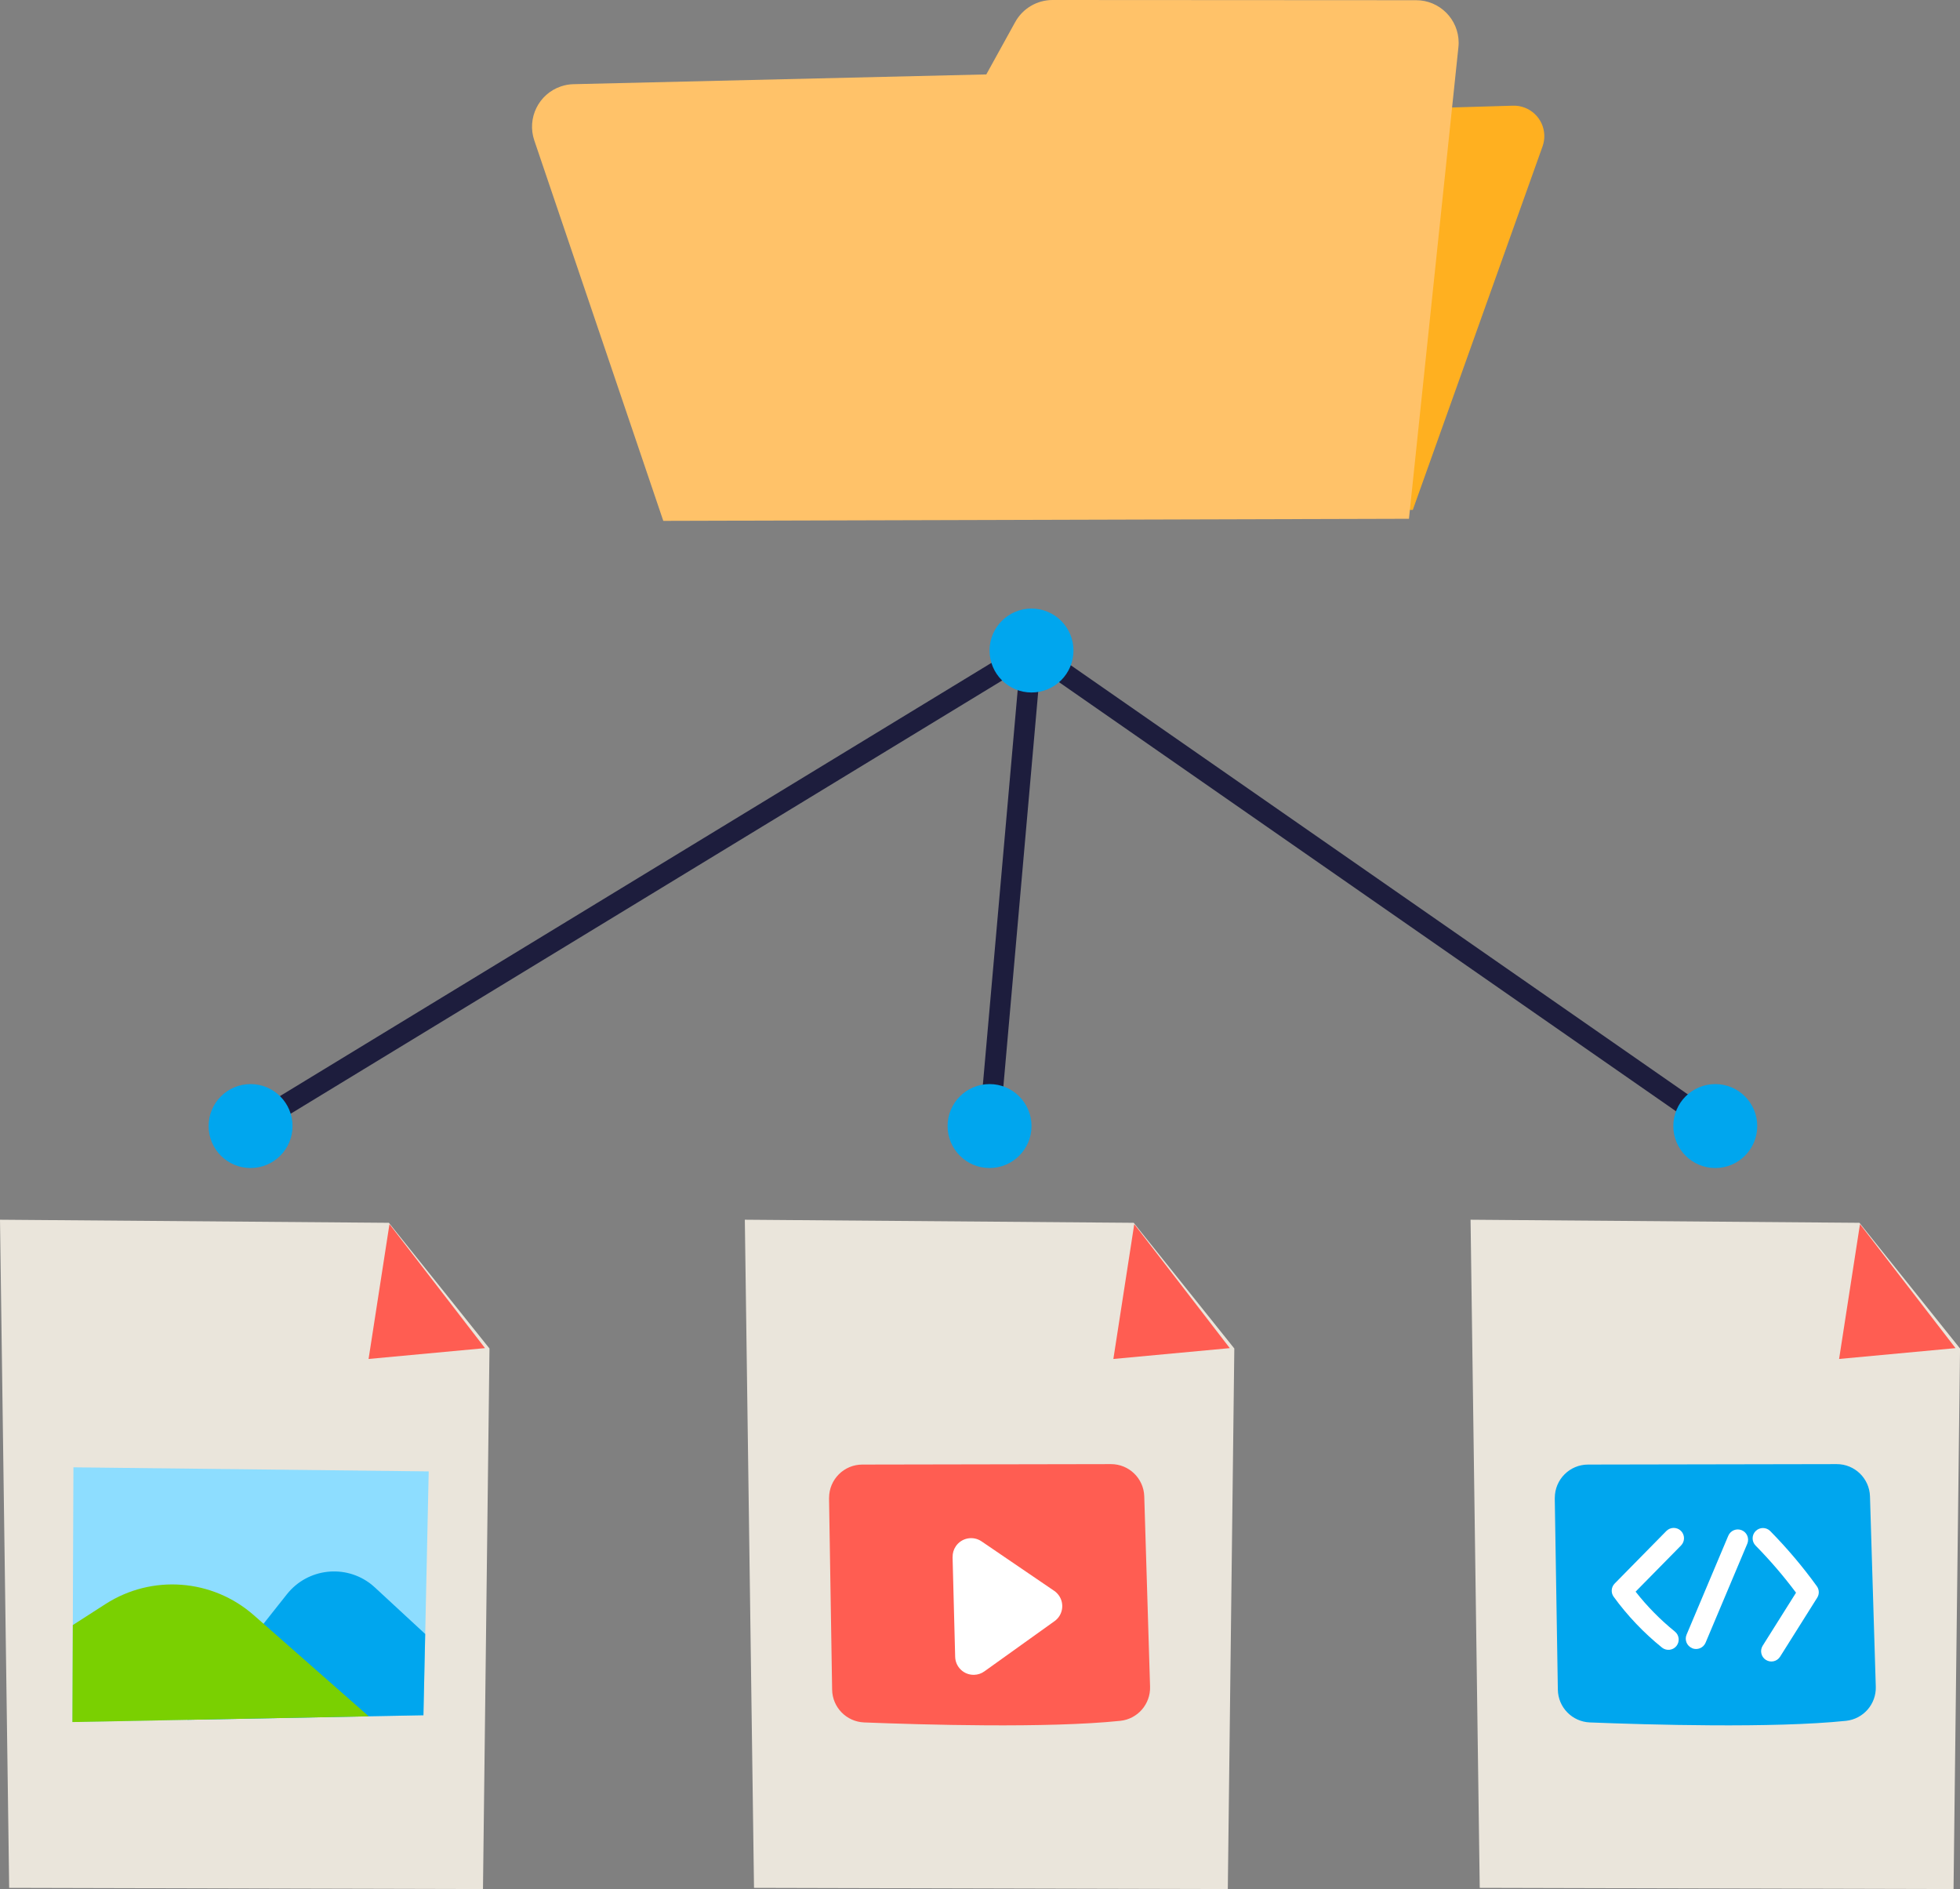
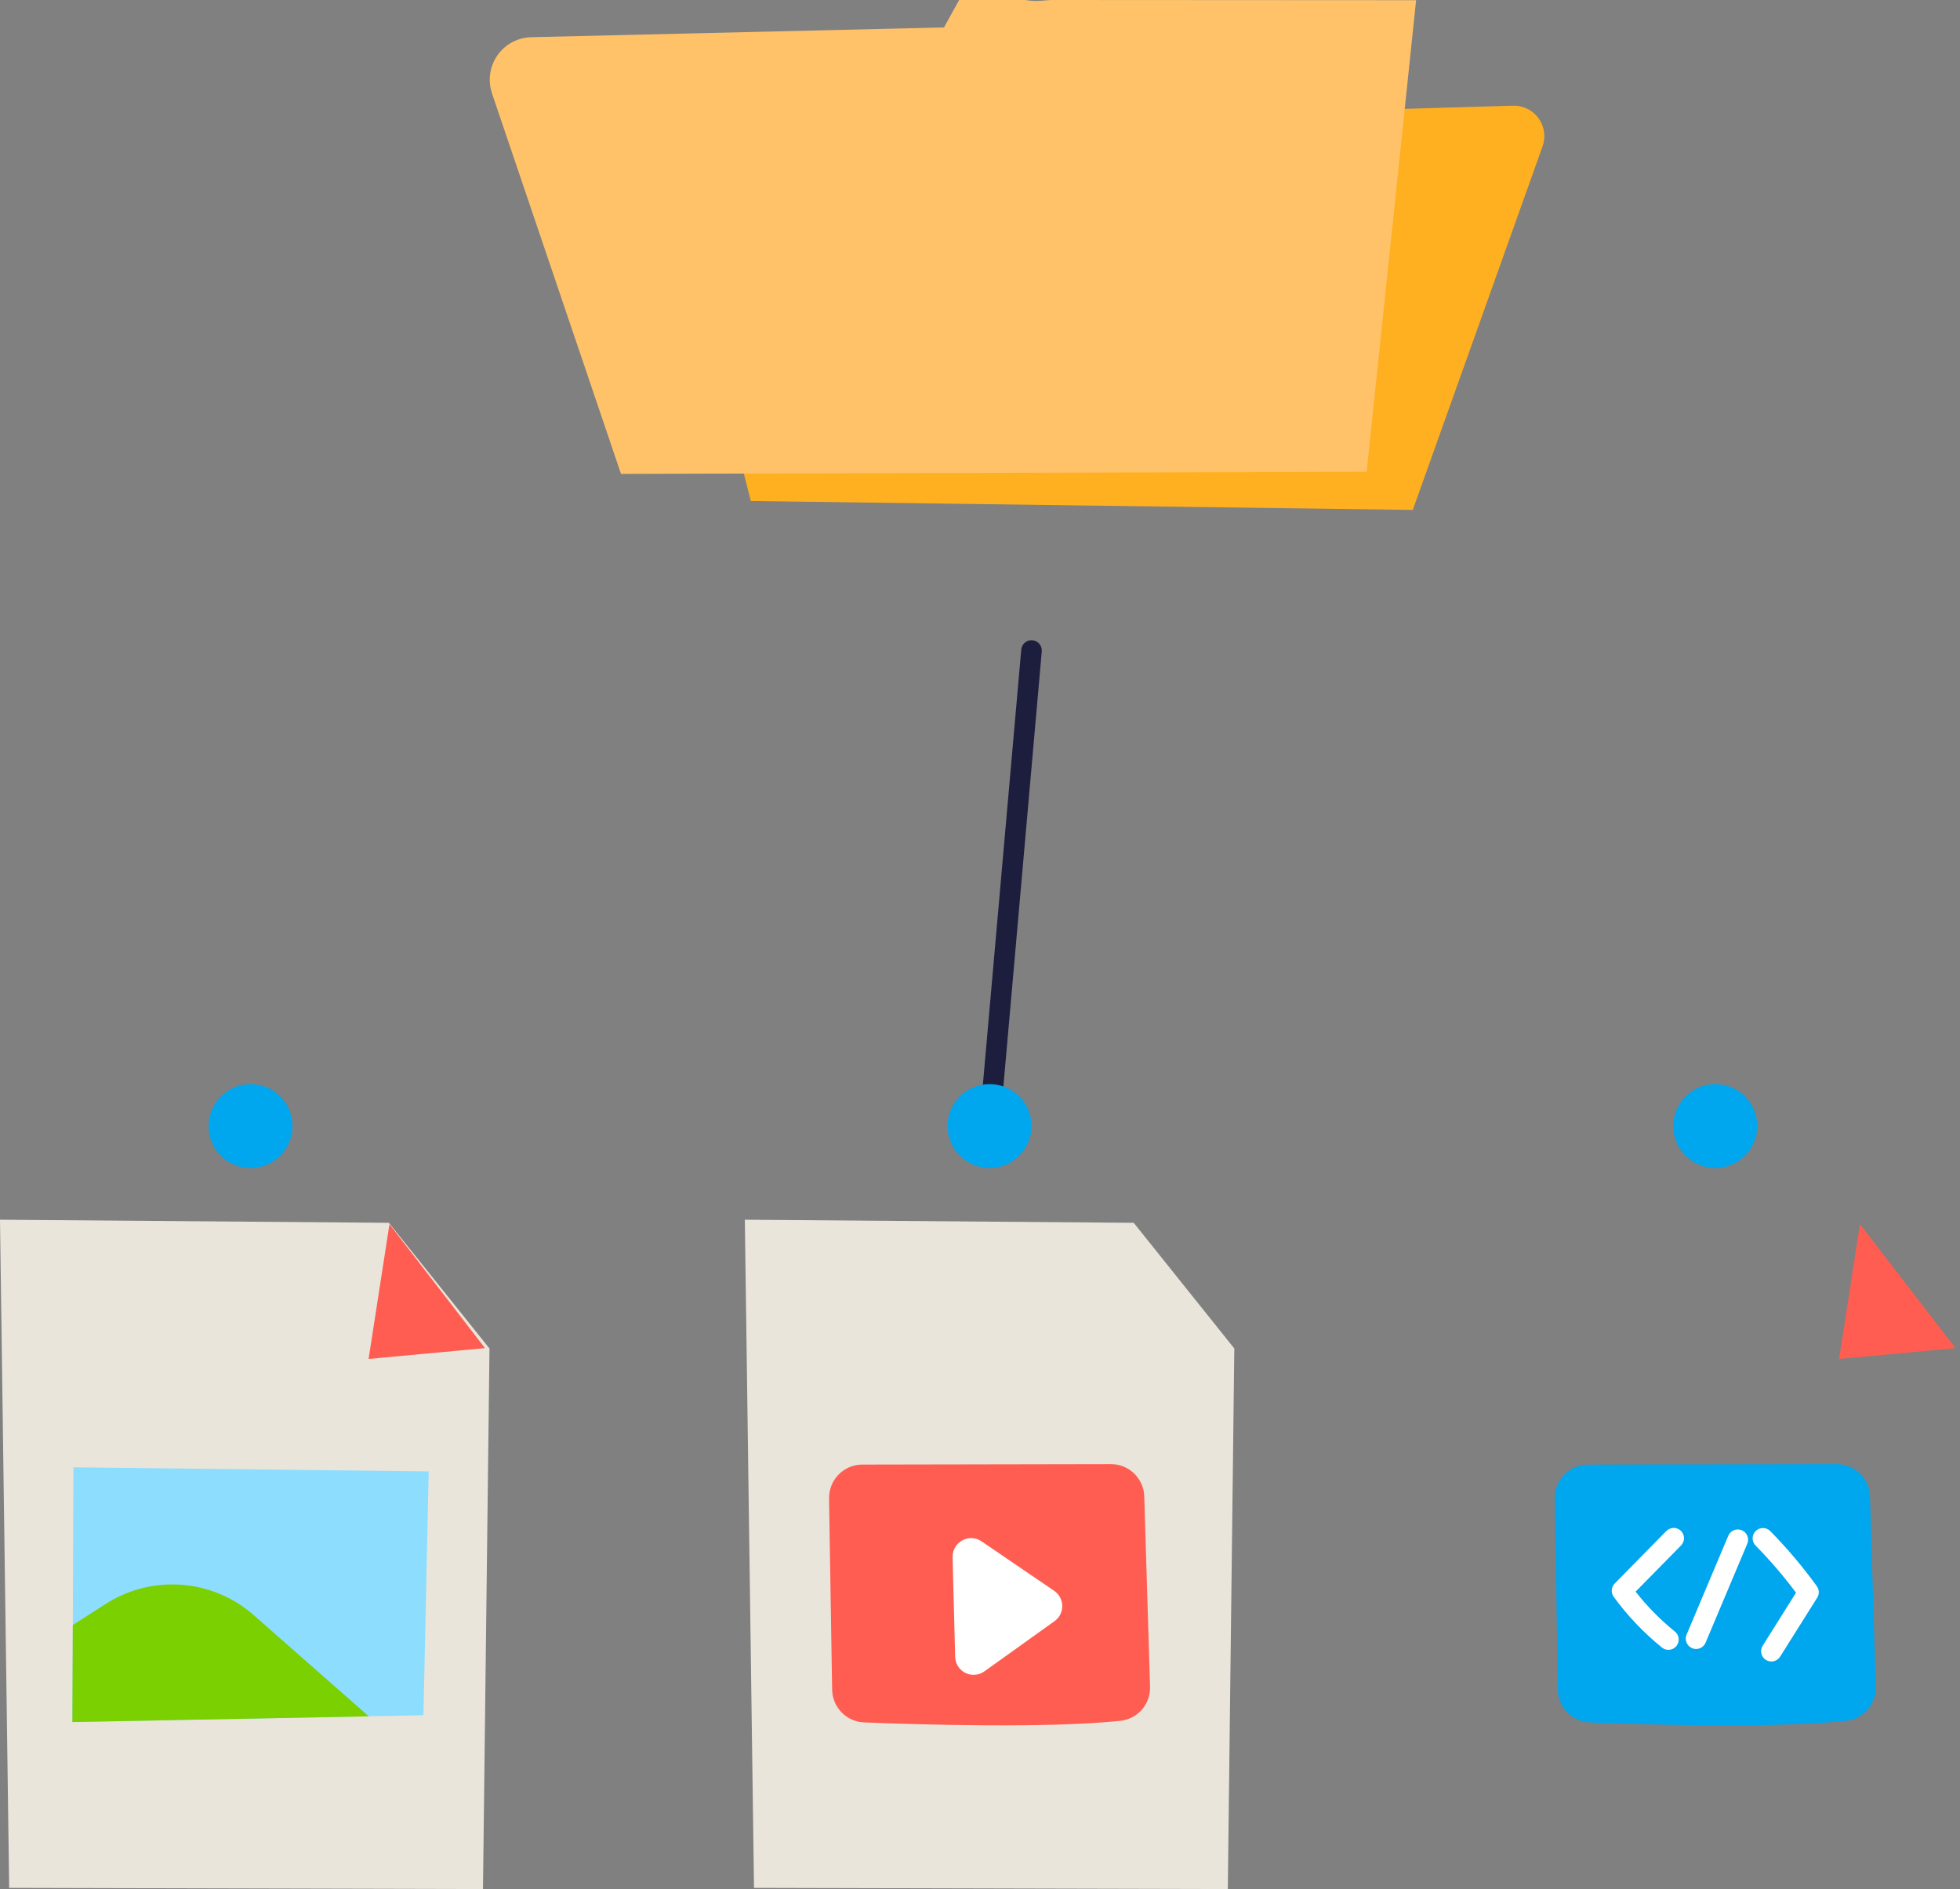
<svg xmlns="http://www.w3.org/2000/svg" id="Layer_2" data-name="Layer 2" viewBox="0 0 475.98 458.67">
  <rect x="0" y="0" width="475.98" height="458.67" fill="#808080" stroke="none" />
  <defs>
    <style>
      .cls-1 {
        fill: #ff5d52;
      }

      .cls-1, .cls-2, .cls-3, .cls-4, .cls-5, .cls-6, .cls-7, .cls-8, .cls-9 {
        stroke-width: 0px;
      }

      .cls-2 {
        fill: #00a6ee;
      }

      .cls-3 {
        fill: #ffc269;
      }

      .cls-4 {
        fill: #eae5db;
      }

      .cls-5 {
        fill: #fff;
      }

      .cls-6 {
        fill: #1d1d3d;
      }

      .cls-7 {
        fill: #7ad001;
      }

      .cls-8 {
        fill: #8dddff;
      }

      .cls-9 {
        fill: #ffb020;
      }
    </style>
  </defs>
  <g id="Layer_1-2" data-name="Layer 1">
    <g id="Stickers">
      <path class="cls-9" d="m159.43,31.8l207.98-6.14c4.09-.12,7.5,3.09,7.62,7.18.03.92-.12,1.84-.43,2.71l-31.51,88.26-160.75-2.16-22.92-89.85Z" />
-       <path class="cls-3" d="m255.61,0l88.29.05c5.71,0,10.33,4.63,10.33,10.34,0,.36-.02.72-.06,1.07l-12.01,114.5-181.08.51-31.33-92.38c-1.83-5.41,1.06-11.28,6.47-13.11.99-.34,2.03-.52,3.07-.54l100.23-2.37,7.02-12.72C248.37,2.05,251.84,0,255.61,0Z" />
+       <path class="cls-3" d="m255.61,0l88.29.05l-12.01,114.5-181.08.51-31.33-92.38c-1.83-5.41,1.06-11.28,6.47-13.11.99-.34,2.03-.52,3.07-.54l100.23-2.37,7.02-12.72C248.37,2.05,251.84,0,255.61,0Z" />
      <path class="cls-4" d="m0,296.15l2.23,162.23,115.06.29,1.58-131.25-24.43-30.52-94.44-.75Z" />
      <path class="cls-1" d="m89.51,329.96l28.27-2.63-23.2-30.1-5.07,32.72Z" />
      <path class="cls-4" d="m180.88,296.15l2.23,162.23,115.06.29,1.58-131.25-24.43-30.52-94.44-.75Z" />
-       <path class="cls-1" d="m270.38,329.96l28.27-2.63-23.2-30.1-5.07,32.72Z" />
-       <path class="cls-4" d="m357.12,296.15l2.23,162.23,115.06.29,1.58-131.25-24.43-30.52-94.44-.75Z" />
      <path class="cls-1" d="m446.62,329.96l28.27-2.63-23.2-30.1-5.07,32.72Z" />
      <path class="cls-8" d="m104.11,357.27l-.85,39.46-.43,19.74-13.28.25-44.05.85-27.92.54.1-23.55.15-38.29,86.28.99Z" />
-       <path class="cls-2" d="m103.26,396.73l-.43,19.74-13.28.25-44.05.85,18.5-23.32,5.68-7.17c5.02-6.32,14.21-7.38,20.53-2.36.29.23.57.47.83.72l12.21,11.29Z" />
      <path class="cls-7" d="m89.55,416.73l-44.05.85-27.92.54.1-23.55,7.95-5.11c11.26-7.23,25.95-6.13,36,2.71l2.38,2.09,25.54,22.47Z" />
      <path class="cls-6" d="m240.31,275.91c-.07,0-.15,0-.22-.01-1.38-.12-2.39-1.33-2.27-2.71l10.19-115.46c.12-1.38,1.33-2.39,2.71-2.27s2.39,1.33,2.27,2.71l-10.19,115.46c-.11,1.29-1.19,2.28-2.49,2.28h0Z" />
-       <path class="cls-6" d="m60.85,275.91c-1.38,0-2.5-1.12-2.5-2.5,0-.87.45-1.68,1.2-2.14l189.65-115.46c.85-.51,1.91-.48,2.73.08l166.05,115.46c1.14.77,1.44,2.33.67,3.47-.77,1.14-2.33,1.44-3.47.67-.02-.01-.03-.02-.05-.03l-164.71-114.53-188.26,114.61c-.39.24-.84.36-1.3.36h0Z" />
      <g>
-         <circle class="cls-2" cx="250.5" cy="157.95" r="10.19" />
        <circle class="cls-2" cx="60.85" cy="273.41" r="10.19" />
        <circle class="cls-2" cx="240.31" cy="273.41" r="10.19" />
        <circle class="cls-2" cx="416.55" cy="273.41" r="10.19" />
      </g>
      <path class="cls-1" d="m201.33,363.79l.75,46.47c.07,4.29,3.47,7.77,7.76,7.95,14.14.56,44.58,1.45,62.23-.39,4.2-.44,7.35-4.06,7.22-8.28l-1.41-46.22c-.13-4.37-3.72-7.84-8.09-7.83l-60.38.11c-4.46,0-8.07,3.63-8.07,8.09,0,.04,0,.08,0,.12h0Z" />
      <path class="cls-5" d="m231.33,378.07l.63,24.21c.06,2.48,2.13,4.44,4.6,4.37.9-.02,1.77-.31,2.5-.84l17.03-12.19c2.02-1.44,2.48-4.25,1.04-6.26-.31-.43-.69-.8-1.12-1.1l-17.65-12.02c-2.05-1.39-4.84-.86-6.24,1.19-.53.78-.8,1.7-.78,2.64h0Z" />
      <path class="cls-2" d="m377.57,363.79l.75,46.47c.07,4.29,3.47,7.77,7.76,7.95,14.14.56,44.58,1.45,62.23-.39,4.2-.45,7.35-4.06,7.22-8.28l-1.41-46.22c-.13-4.37-3.72-7.84-8.09-7.83l-60.38.11c-4.46,0-8.07,3.63-8.07,8.09,0,.04,0,.08,0,.12h0Z" />
      <path class="cls-5" d="m403.58,400.01c-4.42-3.57-8.35-7.71-11.7-12.3-.72-.99-.62-2.35.24-3.22l12.55-12.76c.97-.98,2.55-1,3.54-.03.98.97,1,2.55.03,3.54l-11.04,11.22c2.8,3.57,5.99,6.81,9.52,9.67,1.08.86,1.26,2.43.41,3.51s-2.43,1.26-3.51.41c-.01,0-.02-.02-.03-.03h0Z" />
      <path class="cls-5" d="m410.91,400.17c-1.27-.54-1.87-2-1.33-3.27l10.13-24.02c.54-1.27,2-1.87,3.28-1.33s1.87,2,1.33,3.28h0l-10.13,24.03c-.54,1.27-2,1.86-3.28,1.33Z" />
      <path class="cls-5" d="m428.85,403.04c-1.17-.74-1.52-2.28-.79-3.45l8.1-12.88c-3.01-4.03-6.29-7.85-9.82-11.44-.97-.98-.96-2.57.03-3.54s2.57-.96,3.54.03h0c4.1,4.17,7.88,8.64,11.3,13.37.6.83.64,1.94.09,2.8l-9.01,14.32c-.74,1.17-2.28,1.52-3.44.78h0Z" />
    </g>
  </g>
</svg>